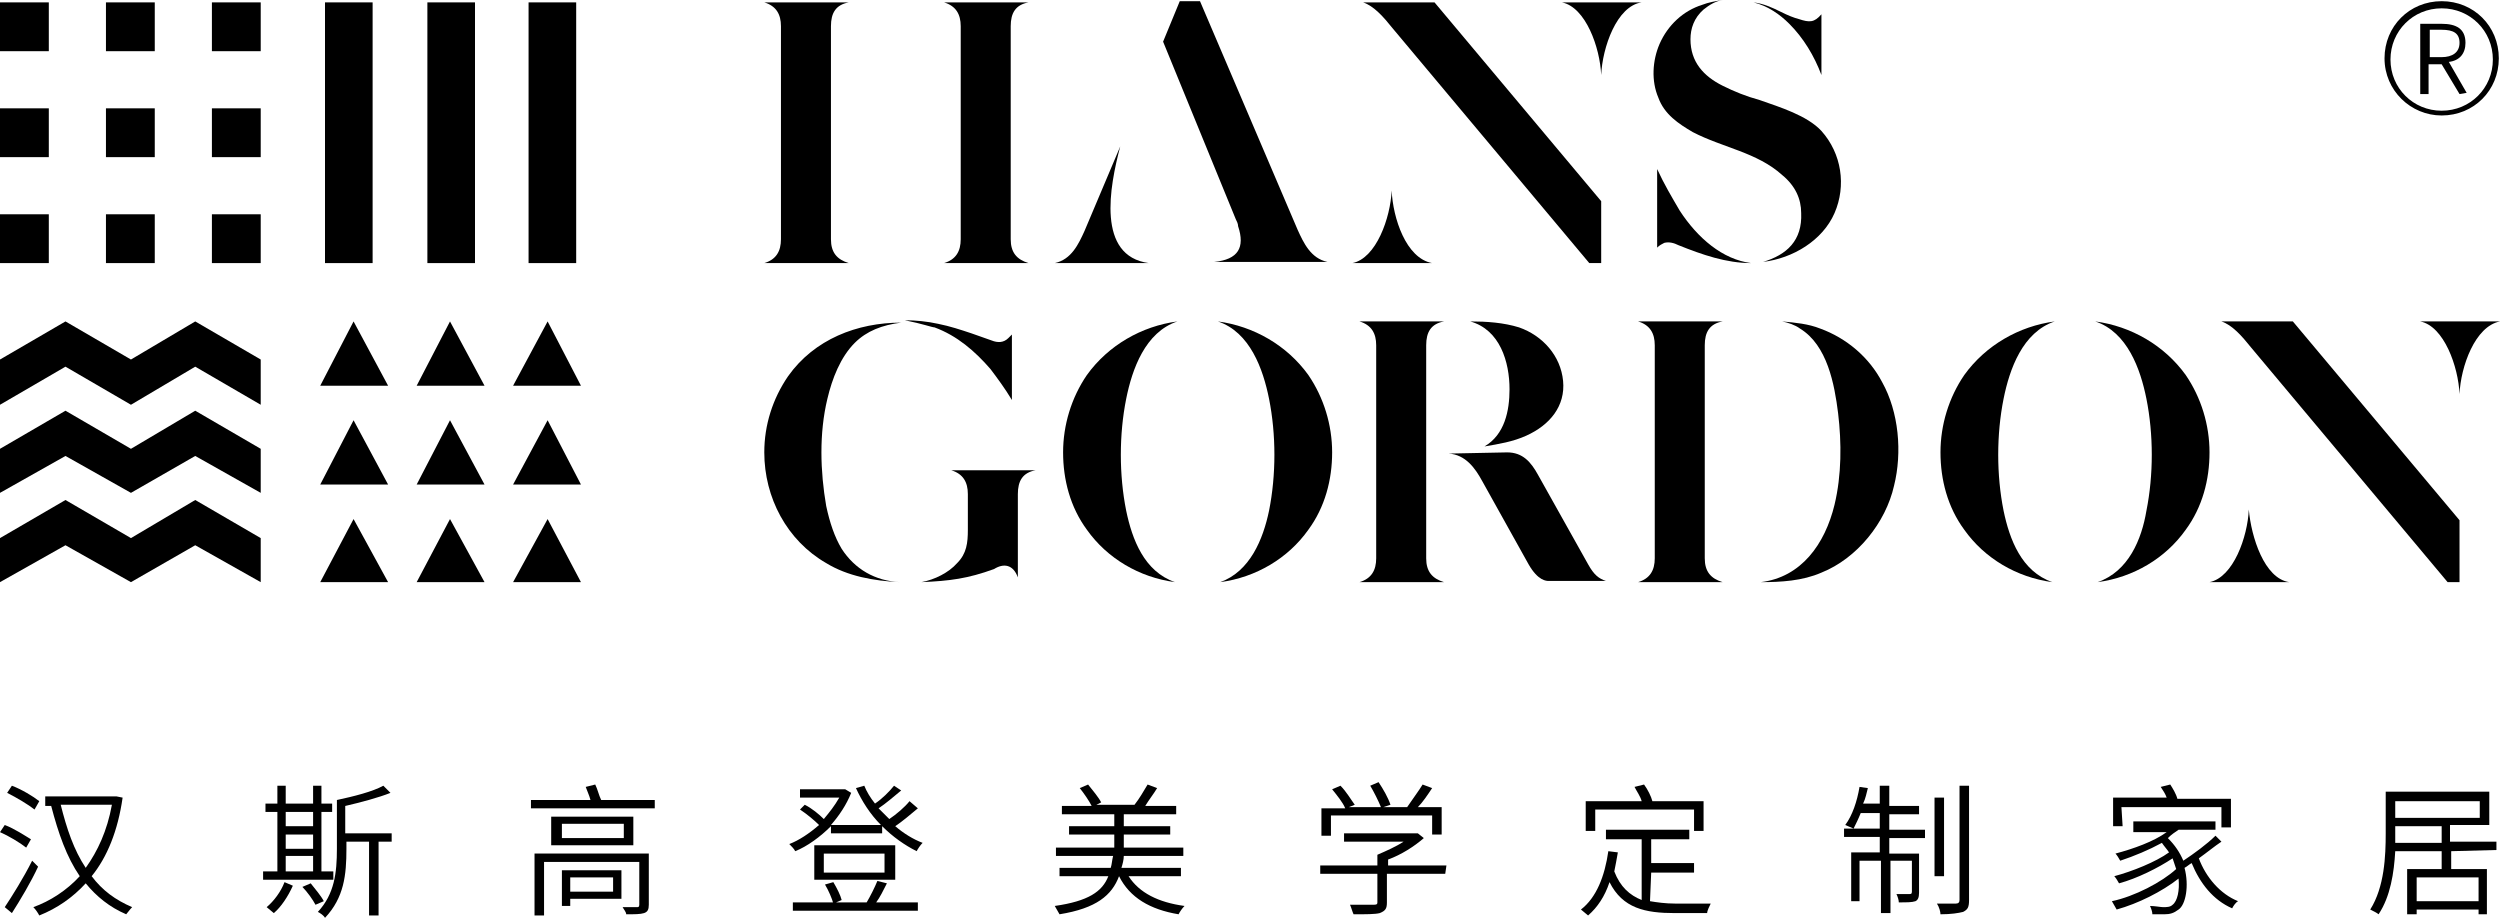
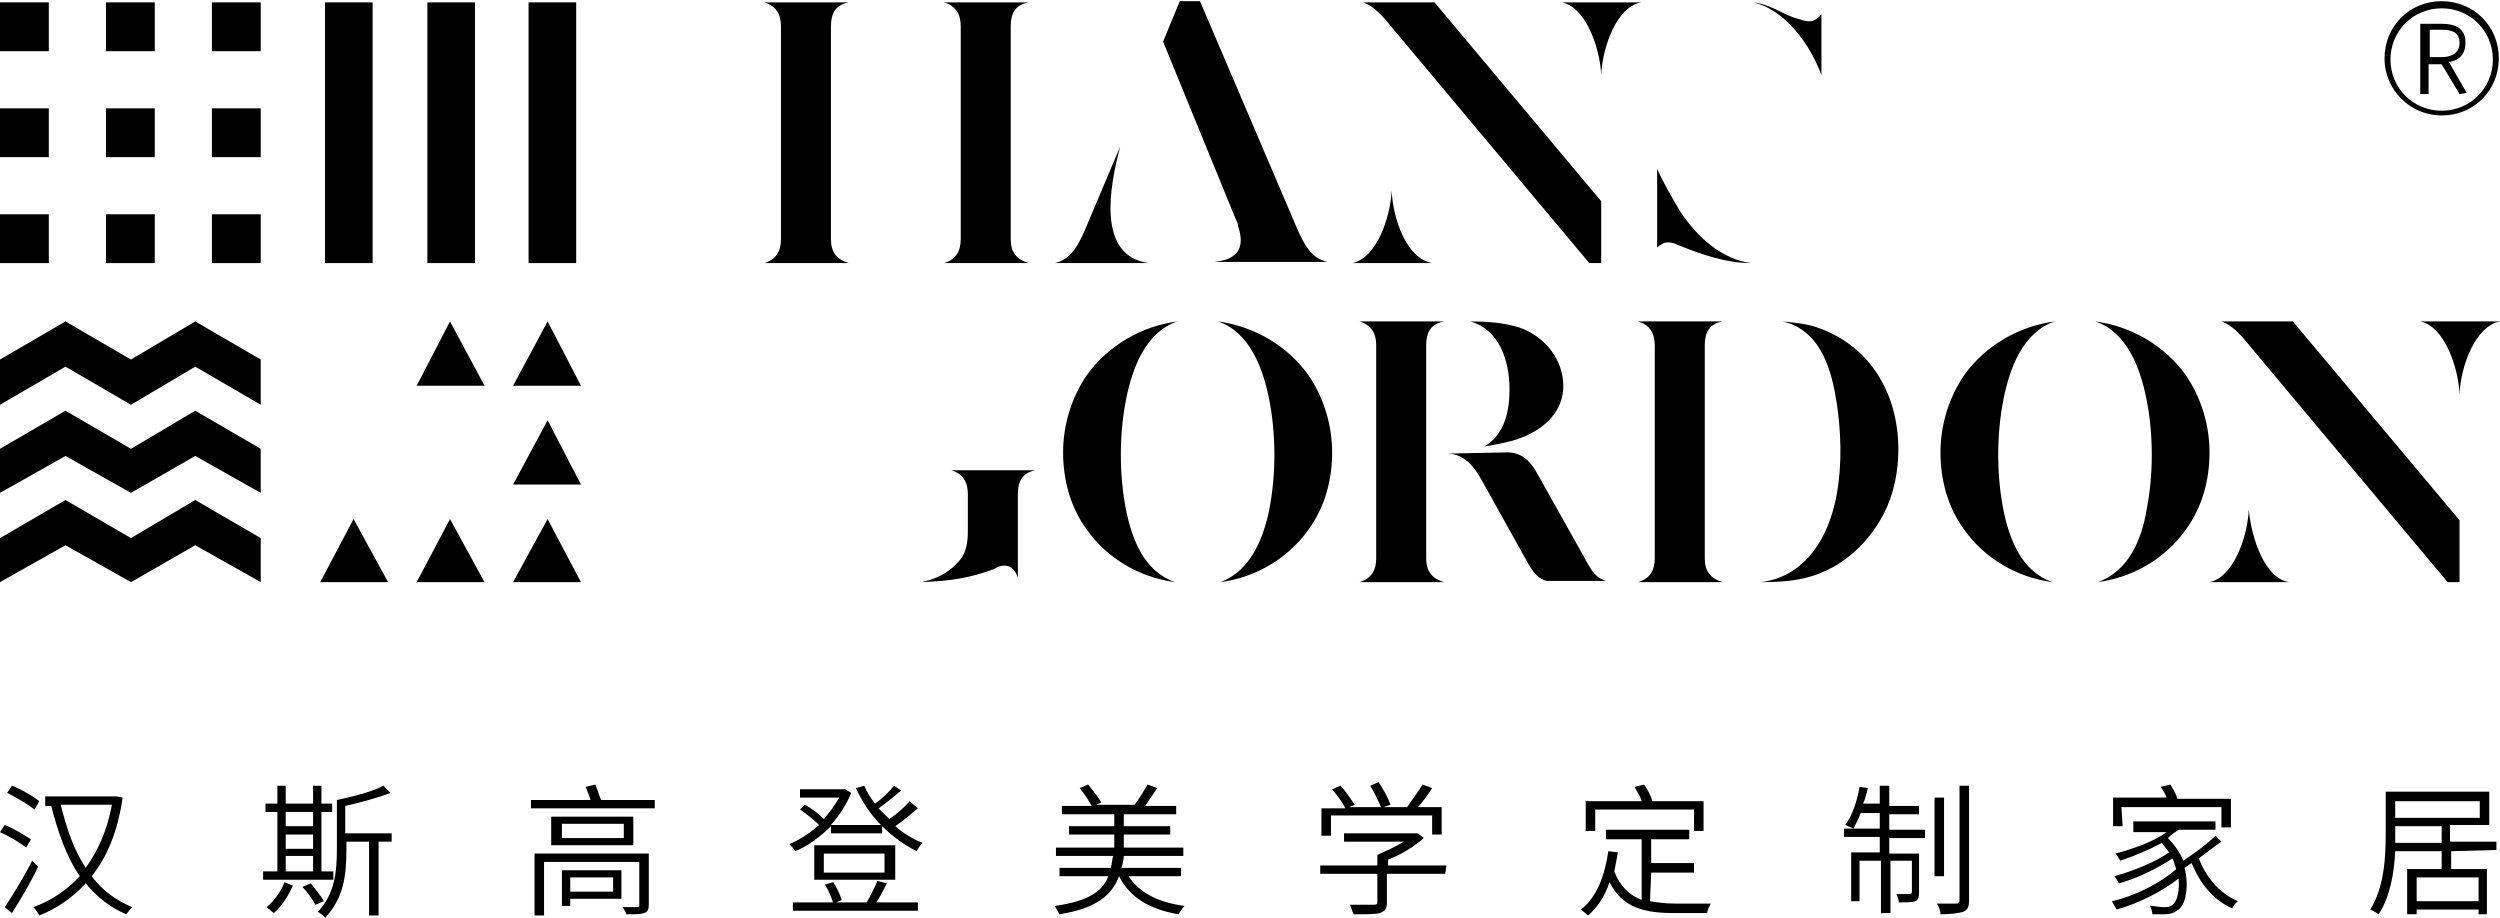
<svg xmlns="http://www.w3.org/2000/svg" version="1.1" id="图层_1" x="0px" y="0px" viewBox="0 0 210 77.1" style="enable-background:new 0 0 210 77.1;" xml:space="preserve">
  <style type="text/css">
	.st0{fill:#000000;}
</style>
  <g>
    <g>
      <g>
        <g>
          <g>
            <g>
              <path class="st0" d="M147.3,0.2c1.2,0.3,2.2,1,3,1.8c1.2,1.2,2.1,2.7,2.7,4.3V1.2c-0.6,0.7-1,0.7-1.9,0.4        c-0.4-0.1-0.9-0.3-1.5-0.6C148.8,0.6,148.1,0.3,147.3,0.2z" />
-               <path class="st0" d="M148.1,22c2.5-0.3,5-1.8,6-4.1s0.6-5-1.1-6.9c-1.2-1.3-3.5-2-5.2-2.6c-1.1-0.3-2.1-0.7-3.1-1.2        c-1.6-0.8-2.7-2-2.7-3.9c0-0.9,0.3-1.8,1.1-2.5c0.5-0.4,1-0.7,1.6-0.8c-0.6,0.1-1.2,0.2-1.7,0.4c-1.6,0.5-2.9,1.7-3.6,3.3        c-0.6,1.4-0.7,3.1-0.1,4.5c0.5,1.4,1.7,2.2,2.9,2.9c2.5,1.3,5.4,1.7,7.5,3.6c1.1,0.9,1.6,2,1.6,3.2        C151.4,20.2,150.1,21.4,148.1,22z" />
              <path class="st0" d="M139.2,14.2v6.6c0.2-0.2,0.4-0.3,0.6-0.4c0.4-0.1,0.8,0,1.2,0.2c2,0.8,4,1.5,6.1,1.5        c-2.4-0.3-4.5-2.1-6-4.4C140.4,16.5,139.8,15.5,139.2,14.2z" />
            </g>
            <path class="st0" d="M80.7,20.1c0,1-0.4,1.7-1.4,2h7.1c-1-0.3-1.5-0.9-1.5-2c0-6,0-11.9,0-17.9c0-1.1,0.4-1.8,1.5-2h-7.1       c1,0.3,1.4,1,1.4,2C80.7,8.1,80.7,14.1,80.7,20.1z" />
            <path class="st0" d="M69.8,2.2c0-1.1,0.4-1.8,1.5-2h-7.1c1,0.3,1.4,1,1.4,2c0,6,0,11.9,0,17.9c0,1-0.4,1.7-1.4,2h7.1       c-1-0.3-1.5-0.9-1.5-2C69.8,14.1,69.8,8.1,69.8,2.2z" />
            <g>
              <path class="st0" d="M103.8,18.4c0.1,0.2,0.2,0.4,0.2,0.6c0.6,1.8,0,2.8-2,3h9.5c-1.4-0.3-2-1.6-2.5-2.7l-8.2-19.2h-1.7        l-1.4,3.4L103.8,18.4z" />
              <path class="st0" d="M96.5,22.1h-7.9c1.4-0.3,2-1.6,2.5-2.7l3-7.1C93.2,15.7,92.1,21.5,96.5,22.1z" />
            </g>
            <g>
              <path class="st0" d="M116.9,16c-0.1,2.3-1.3,5.7-3.3,6.1h6.7C118.1,21.7,117,18.3,116.9,16z" />
              <path class="st0" d="M120.5,0.2h-6c0.9,0.3,1.7,1.2,2.5,2.2l16.5,19.7h1v-5.2L120.5,0.2z" />
              <path class="st0" d="M134.5,6.3c-0.1-2.3-1.3-5.7-3.3-6.1h6.7C135.8,0.5,134.6,4,134.5,6.3z" />
            </g>
          </g>
          <g>
            <g>
-               <path class="st0" d="M75.6,48.9c-2.1-0.1-3.8-1.1-4.9-2.8c-0.6-1-1-2.2-1.3-3.6c-0.5-2.9-0.6-6.1,0.1-9        c0.4-1.7,1.1-3.5,2.3-4.7c1-1,2.3-1.5,3.9-1.7c-3.7,0-7.3,1.4-9.5,4.5c-1.3,1.9-2,4.1-2,6.4c0,3.8,1.9,7.4,5.2,9.3        C71.2,48.4,73.4,48.8,75.6,48.9L75.6,48.9z M78.5,27.5c1.9,0.7,3.4,2,4.7,3.5c0.6,0.8,1.2,1.6,1.8,2.6v-5.5        c-0.1,0.1-0.2,0.2-0.3,0.3c-0.4,0.4-0.9,0.4-1.4,0.2c-0.6-0.2-1.1-0.4-1.7-0.6c-0.9-0.3-1.8-0.6-2.8-0.8        c-0.9-0.2-1.9-0.3-2.8-0.3C77.5,27.2,78.3,27.5,78.5,27.5z" />
              <path class="st0" d="M85.5,48.5c0-2.3,0-4.7,0-7c0-1.1,0.4-1.8,1.5-2h-7.1c1,0.3,1.4,1,1.4,2c0,1,0,2,0,3c0,1.1-0.1,2-0.9,2.8        c-0.7,0.8-1.9,1.4-3,1.6c2.4-0.1,3.9-0.3,6.1-1.1C84.3,47.3,85.1,47.4,85.5,48.5z" />
            </g>
            <g>
              <path class="st0" d="M98.7,48.9c-3-0.4-5.7-2-7.4-4.4c-1.4-1.9-2-4.2-2-6.5c0-2.3,0.7-4.6,2-6.5c1.8-2.5,4.6-4.1,7.6-4.5        c-2.7,0.9-3.8,4-4.3,6.5c-0.6,3-0.6,6.4,0,9.4C95.1,45.3,96.1,48,98.7,48.9z" />
              <path class="st0" d="M102.5,48.9c3-0.4,5.7-2,7.4-4.4c1.4-1.9,2-4.2,2-6.5c0-2.3-0.7-4.6-2-6.5c-1.8-2.5-4.6-4.1-7.6-4.5        c2.7,0.9,3.8,4,4.3,6.5c0.6,3,0.6,6.4,0,9.4C106.1,45.3,105,48,102.5,48.9z" />
            </g>
            <g>
              <path class="st0" d="M121.7,38.1c1.4,0.1,2.2,1.2,2.8,2.3l3.9,7c0.8,1.4,1.5,1.4,1.7,1.4h4.8c-0.6-0.2-1-0.5-1.5-1.4l-4.2-7.5        c-0.6-1.1-1.3-1.9-2.6-1.9L121.7,38.1L121.7,38.1L121.7,38.1z" />
              <path class="st0" d="M124.7,37.5c1.2-0.2,2.4-0.4,3.5-0.9c2-0.9,3.3-2.5,3.1-4.6c-0.2-2.1-1.7-3.8-3.7-4.5        c-1.3-0.4-2.7-0.5-4.1-0.5c2.5,0.7,3.3,3.4,3.3,5.7C126.8,34.5,126.4,36.5,124.7,37.5z" />
              <path class="st0" d="M119.8,29c0-1.1,0.4-1.8,1.5-2h-7.1c1,0.3,1.4,1,1.4,2c0,6,0,11.9,0,17.9c0,1-0.4,1.7-1.4,2h7.1        c-1-0.3-1.5-0.9-1.5-2C119.8,41,119.8,35,119.8,29z" />
            </g>
            <g>
              <path class="st0" d="M147.9,48.9c1.7,0,3.5-0.1,5.1-0.8c3-1.2,5.4-4.2,6.1-7.3c0.7-2.8,0.4-6.2-1-8.7c-1.1-2.1-3-3.7-5.2-4.5        c-1-0.4-2.1-0.5-3.2-0.6c0.5,0.1,1.1,0.3,1.5,0.6c2.3,1.4,2.9,4.7,3.2,7.1c0.3,2.5,0.3,5.2-0.3,7.7        C153.3,45.7,151.3,48.5,147.9,48.9z" />
              <path class="st0" d="M143.2,29c0-1.1,0.4-1.8,1.5-2h-7.1c1,0.3,1.4,1,1.4,2c0,6,0,11.9,0,17.9c0,1-0.4,1.7-1.4,2h7.1        c-1-0.3-1.5-0.9-1.5-2C143.2,41,143.2,35,143.2,29z" />
            </g>
            <g>
              <path class="st0" d="M172.4,48.9c-3-0.4-5.7-2-7.4-4.4c-1.4-1.9-2-4.2-2-6.5c0-2.3,0.7-4.6,2-6.5c1.8-2.5,4.6-4.1,7.6-4.5        c-2.7,0.9-3.8,4-4.3,6.5c-0.6,3-0.6,6.4,0,9.4C168.8,45.3,169.8,48,172.4,48.9z" />
              <path class="st0" d="M176.2,48.9c3-0.4,5.7-2,7.4-4.4c1.4-1.9,2-4.2,2-6.5c0-2.3-0.7-4.6-2-6.5c-1.8-2.5-4.6-4.1-7.6-4.5        c2.7,0.9,3.8,4,4.3,6.5c0.6,3,0.6,6.4,0,9.4C179.9,45.3,178.8,48,176.2,48.9z" />
            </g>
            <g>
              <path class="st0" d="M188.9,42.8c-0.1,2.3-1.3,5.7-3.3,6.1h6.7C190.2,48.6,189.1,45.1,188.9,42.8z" />
              <path class="st0" d="M192.6,27h-6c0.9,0.3,1.7,1.2,2.5,2.2l16.5,19.7h1v-5.2L192.6,27z" />
              <path class="st0" d="M206.6,33.1c-0.1-2.3-1.3-5.7-3.3-6.1h6.7C207.9,27.4,206.7,30.8,206.6,33.1z" />
            </g>
          </g>
        </g>
        <g>
          <rect x="27.3" y="0.2" class="st0" width="4" height="21.9" />
          <rect x="35.9" y="0.2" class="st0" width="4" height="21.9" />
          <rect x="44.4" y="0.2" class="st0" width="4" height="21.9" />
          <polygon class="st0" points="0,30.2 5.5,27 11,30.2 16.4,27 21.9,30.2 21.9,34 16.4,30.8 11,34 5.5,30.8 0,34     " />
          <rect x="8.9" y="0.2" class="st0" width="4.1" height="4.1" />
          <rect x="17.8" y="0.2" class="st0" width="4.1" height="4.1" />
          <rect x="0" y="9.1" class="st0" width="4.1" height="4.1" />
          <rect x="8.9" y="9.1" class="st0" width="4.1" height="4.1" />
          <rect x="17.8" y="9.1" class="st0" width="4.1" height="4.1" />
          <rect x="0" y="18" class="st0" width="4.1" height="4.1" />
          <rect x="8.9" y="18" class="st0" width="4.1" height="4.1" />
          <rect x="17.8" y="18" class="st0" width="4.1" height="4.1" />
          <polygon class="st0" points="0,37.7 5.5,34.5 11,37.7 16.4,34.5 21.9,37.7 21.9,41.4 16.4,38.3 11,41.4 5.5,38.3 0,41.4     " />
          <polygon class="st0" points="0,45.2 5.5,42 11,45.2 16.4,42 21.9,45.2 21.9,48.9 16.4,45.8 11,48.9 5.5,45.8 0,48.9     " />
-           <polygon class="st0" points="29.7,27 32.6,32.4 26.9,32.4     " />
          <rect x="0" y="0.2" class="st0" width="4.1" height="4.1" />
-           <polygon class="st0" points="29.7,35.3 32.6,40.7 26.9,40.7     " />
          <polygon class="st0" points="29.7,43.6 32.6,48.9 26.9,48.9     " />
          <polygon class="st0" points="37.8,27 40.7,32.4 35,32.4     " />
-           <polygon class="st0" points="37.8,35.3 40.7,40.7 35,40.7     " />
          <polygon class="st0" points="37.8,43.6 40.7,48.9 35,48.9     " />
          <polygon class="st0" points="46,27 48.8,32.4 43.1,32.4     " />
          <polygon class="st0" points="46,35.3 48.8,40.7 43.1,40.7     " />
          <polygon class="st0" points="46,43.6 48.8,48.9 43.1,48.9     " />
        </g>
      </g>
      <g>
        <path class="st0" d="M2.2,71.2c-0.5-0.4-1.5-1-2.2-1.3l0.4-0.6c0.8,0.3,1.7,0.9,2.2,1.2L2.2,71.2z M3.2,72.8     c-0.6,1.3-1.5,2.8-2.2,3.9l-0.6-0.5C1,75.3,2,73.7,2.7,72.3L3.2,72.8z M2.9,68c-0.5-0.4-1.5-1-2.3-1.4L1,66     c0.8,0.3,1.8,0.9,2.3,1.3L2.9,68z M10.3,67c-0.4,2.8-1.3,5-2.6,6.6c0.9,1.2,2,2,3.4,2.6c-0.2,0.2-0.4,0.5-0.5,0.6     c-1.4-0.6-2.5-1.5-3.4-2.6c-1.1,1.2-2.4,2.1-3.9,2.7c-0.1-0.2-0.3-0.5-0.5-0.7c1.4-0.5,2.8-1.4,3.9-2.6C5.6,72,4.9,70,4.3,67.7     H3.8v-0.8h5.9h0.1L10.3,67z M5.1,67.6c0.5,2,1.1,3.8,2.1,5.3c1-1.4,1.8-3.1,2.2-5.3H5.1z" />
        <path class="st0" d="M28,73.9h-5.9v-0.7h1.2v-5h-1v-0.7h1V66H24v1.5h2.3V66H27v1.5h0.9v0.7H27v5h1L28,73.9L28,73.9z M24.6,74.4     c-0.4,0.9-1,1.8-1.6,2.3c-0.1-0.1-0.5-0.4-0.6-0.5c0.6-0.5,1.2-1.3,1.5-2.1L24.6,74.4z M24,68.2v1.2h2.3v-1.2H24z M24,71.3h2.3     v-1.2H24V71.3z M24,73.2h2.3v-1.3H24V73.2z M26.1,74.2c0.4,0.5,0.9,1.1,1.1,1.5L26.5,76c-0.2-0.4-0.7-1.1-1.1-1.5L26.1,74.2z      M33.1,70.7h-1.3v6.2H31v-6.2h-1.9v0.6c0,2.2-0.2,4.1-1.8,5.8c-0.1-0.2-0.4-0.4-0.6-0.5c1.4-1.5,1.6-3.3,1.6-5.3v-4.1     c1.4-0.3,3-0.7,3.9-1.2l0.6,0.6c-1,0.4-2.5,0.8-3.8,1.1V70h3.9v0.7H33.1z" />
        <path class="st0" d="M55,67.2v0.7H44.6v-0.7h5c-0.1-0.4-0.3-0.8-0.4-1.1l0.8-0.2c0.2,0.4,0.3,0.9,0.5,1.3L55,67.2L55,67.2z      M54.5,76c0,0.4-0.1,0.6-0.4,0.7c-0.3,0.1-0.8,0.1-1.5,0.1c0-0.2-0.2-0.4-0.3-0.6c0.5,0,1.1,0,1.2,0c0.1,0,0.2,0,0.2-0.2v-3.6h-8     v4.5h-0.8v-5.2h9.6L54.5,76L54.5,76z M53.2,68.6V71h-6.9v-2.4H53.2z M52.4,69.2h-5.2v1.2h5.2V69.2z M52.2,75.5h-4.3v0.6h-0.7v-3     h5V75.5z M47.9,73.7v1.2h3.6v-1.2H47.9z" />
        <path class="st0" d="M77.1,67.9c-0.6,0.5-1.3,1.1-1.9,1.5c0.7,0.6,1.5,1.1,2.3,1.4c-0.2,0.2-0.4,0.5-0.5,0.7     c-1-0.5-2-1.2-2.9-2.1V70h-4.3v-0.6c-0.9,0.9-2,1.7-3,2.1c-0.1-0.2-0.3-0.4-0.5-0.6c0.8-0.3,1.7-0.9,2.5-1.6     c-0.4-0.4-1-0.9-1.6-1.3l0.4-0.4c0.6,0.3,1.2,0.8,1.6,1.2c0.5-0.6,0.9-1.1,1.3-1.8h-3.3v-0.7h3.7H71l0.5,0.3     c-0.4,1-1,1.9-1.7,2.7H74c-0.9-0.9-1.6-2-2.1-3.1l0.7-0.2c0.2,0.5,0.5,1,0.9,1.5c0.6-0.4,1.2-1,1.6-1.5l0.6,0.4     c-0.6,0.5-1.3,1.1-1.9,1.5c0.3,0.3,0.6,0.6,0.9,0.9c0.6-0.4,1.3-1,1.7-1.5L77.1,67.9z M74.5,74.2c-0.3,0.6-0.6,1.2-0.9,1.6h3.5     v0.7H66.6v-0.7h6.2c0.3-0.5,0.7-1.3,0.9-1.8L74.5,74.2z M75.2,73.9h-6.8V71h6.8V73.9z M74.3,71.7h-5.1v1.6h5.1V71.7z M70,74.1     c0.3,0.5,0.6,1.1,0.7,1.5L70,75.9c-0.1-0.4-0.4-1.1-0.7-1.6L70,74.1z" />
        <path class="st0" d="M94.8,73.6c0.9,1.4,2.5,2.2,4.7,2.5c-0.2,0.2-0.4,0.5-0.5,0.7c-2.4-0.4-4.1-1.4-5-3.2     c-0.6,1.6-1.9,2.7-5,3.2c-0.1-0.2-0.3-0.5-0.4-0.7c2.8-0.4,4-1.2,4.5-2.5H89v-0.7h4.3c0.1-0.3,0.1-0.6,0.2-1h-4.8v-0.7h4.9v-1.1     h-3.8v-0.7h3.8v-1h-4.4v-0.7h2.5c-0.2-0.4-0.6-1-1-1.5l0.7-0.3c0.4,0.5,0.9,1.1,1.1,1.5l-0.4,0.2h3.2c0.4-0.5,0.8-1.2,1.1-1.7     l0.8,0.3c-0.3,0.5-0.7,1-1,1.5h2.6v0.7h-4.4v1h3.9v0.7h-3.9v1.1h5v0.7h-5c0,0.3-0.1,0.7-0.2,1h5v0.7H94.8z" />
        <path class="st0" d="M121.4,73.4h-4.9v2.4c0,0.5-0.1,0.7-0.6,0.9c-0.4,0.1-1.1,0.1-2.2,0.1c-0.1-0.2-0.2-0.6-0.3-0.8     c0.9,0,1.7,0,2,0c0.3,0,0.3-0.1,0.3-0.2v-2.4h-4.8v-0.7h4.8v-0.9c0.7-0.3,1.6-0.7,2.2-1.1h-5V70h6h0.2l0.5,0.4     c-0.8,0.7-1.9,1.4-3,1.8v0.5h4.9L121.4,73.4L121.4,73.4z M111.8,70.2H111v-2.3h2c-0.2-0.5-0.7-1.1-1.1-1.6l0.7-0.3     c0.5,0.5,0.9,1.2,1.2,1.6l-0.5,0.2h2.7c-0.2-0.5-0.6-1.3-0.9-1.8l0.7-0.3c0.4,0.6,0.8,1.3,1,1.9l-0.6,0.2h2     c0.4-0.6,1-1.4,1.3-1.9l0.8,0.3c-0.4,0.6-0.8,1.2-1.2,1.6h2v2.3h-0.8v-1.6h-8.5L111.8,70.2L111.8,70.2z" />
        <path class="st0" d="M138.6,75.7c0.6,0.1,1.3,0.2,2.1,0.2c0.4,0,2.5,0,3,0c-0.1,0.2-0.3,0.6-0.3,0.8h-2.7c-2.5,0-4.4-0.4-5.5-2.6     c-0.4,1.2-1,2.1-1.8,2.8c-0.1-0.1-0.5-0.4-0.6-0.5c1.3-1,2-2.8,2.3-4.9l0.8,0.1c-0.1,0.6-0.2,1.1-0.3,1.6c0.5,1.3,1.3,2,2.3,2.4     v-5.1h-3v-0.8h7v0.8h-3.2v2h3.6v0.8h-3.6L138.6,75.7C138.7,75.7,138.6,75.7,138.6,75.7z M134,69.8h-0.8v-2.5h4.7     c-0.1-0.4-0.4-0.8-0.6-1.2l0.8-0.2c0.3,0.4,0.6,1,0.7,1.4h4.3v2.5h-0.8V68H134C134,68,134,69.8,134,69.8z" />
        <path class="st0" d="M158.7,69.7h3v0.7h-3v1.3h2.5V75c0,0.4-0.1,0.6-0.3,0.7c-0.3,0.1-0.7,0.1-1.4,0.1c0-0.2-0.1-0.5-0.2-0.7     c0.5,0,0.9,0,1.1,0c0.1,0,0.2,0,0.2-0.2v-2.6h-1.8v4.4H158v-4.4h-1.8v3.4h-0.7v-4.1h2.4v-1.3h-3v-0.7h3v-1.3h-1.6     c-0.2,0.5-0.4,0.9-0.6,1.3c-0.2-0.1-0.5-0.2-0.7-0.3c0.6-0.8,1-2,1.2-3.2l0.7,0.1c-0.1,0.4-0.2,0.9-0.4,1.3h1.4V66h0.8v1.7h2.5     v0.7h-2.5C158.7,68.4,158.7,69.7,158.7,69.7z M163.3,73.6h-0.8V67h0.8V73.6z M165.4,66v9.6c0,0.6-0.1,0.8-0.5,1     c-0.4,0.1-1,0.2-1.9,0.2c0-0.2-0.1-0.6-0.3-0.9c0.7,0,1.4,0,1.6,0c0.2,0,0.3-0.1,0.3-0.3V66C164.6,66,165.4,66,165.4,66z" />
        <path class="st0" d="M186.6,70.7c-0.6,0.4-1.2,0.9-1.9,1.4c0.6,1.6,1.8,3,3.3,3.6c-0.2,0.1-0.4,0.4-0.5,0.6     c-1.6-0.7-2.7-2.1-3.4-3.8c-0.2,0.1-0.4,0.3-0.6,0.4c0.4,1.5,0.1,3.1-0.5,3.5c-0.4,0.3-0.7,0.4-1.2,0.4c-0.3,0-0.6,0-1,0     c0-0.2-0.1-0.5-0.2-0.7c0.4,0,0.9,0.1,1.1,0.1c0.3,0,0.6,0,0.8-0.2c0.4-0.3,0.6-1.2,0.5-2.2c-1.4,1.1-3.4,2.1-5.2,2.6     c-0.1-0.2-0.3-0.5-0.4-0.7c1.9-0.4,4.2-1.6,5.4-2.7c-0.1-0.3-0.2-0.6-0.3-0.9c-1.2,0.8-3,1.7-4.5,2.1c-0.1-0.2-0.3-0.5-0.4-0.6     c1.5-0.4,3.5-1.2,4.6-2c-0.2-0.3-0.4-0.5-0.6-0.8c-1.1,0.6-2.3,1.1-3.5,1.5c-0.1-0.2-0.3-0.5-0.4-0.6c1.5-0.4,3.2-1,4.3-1.8h-2.8     V69h6.9v0.7H183c-0.3,0.2-0.6,0.4-0.9,0.7c0.6,0.6,1,1.2,1.3,1.9c0.9-0.6,2-1.4,2.7-2.1L186.6,70.7z M178.3,69.4h-0.8V67h4.5     c-0.1-0.3-0.3-0.6-0.5-0.9l0.8-0.2c0.2,0.3,0.5,0.8,0.6,1.2h4.5v2.4h-0.8v-1.7h-8.4L178.3,69.4L178.3,69.4z" />
        <path class="st0" d="M205.9,71.5V73h3v3.8h-0.7v-0.4H203v0.4h-0.8V73h2.9v-1.5h-3.9c-0.1,1.8-0.4,3.8-1.4,5.3     c-0.1-0.1-0.5-0.3-0.7-0.4c1.2-1.9,1.3-4.5,1.3-6.4v-3.5h8.7v2.8h-3.3v1.4h3.9v0.7L205.9,71.5L205.9,71.5z M205.1,70.8v-1.4h-3.9     V70c0,0.3,0,0.5,0,0.8H205.1z M201.2,67.3v1.4h7.1v-1.4H201.2z M208.2,73.7H203v2h5.2V73.7z" />
      </g>
    </g>
    <g>
      <g>
        <path class="st0" d="M205.1,9.7c-2.6,0-4.8-2.1-4.8-4.8s2.1-4.8,4.8-4.8s4.8,2.1,4.8,4.8S207.8,9.7,205.1,9.7z M205.1,0.7     c-2.4,0-4.3,1.9-4.3,4.3s1.9,4.3,4.3,4.3c2.4,0,4.3-1.9,4.3-4.3S207.5,0.7,205.1,0.7z" />
      </g>
      <g>
        <path class="st0" d="M206.6,7.9l-1.5-2.5H204v2.5h-0.7V2h1.8c1.2,0,2,0.4,2,1.6c0,0.9-0.5,1.5-1.4,1.6l1.5,2.6L206.6,7.9     L206.6,7.9z M204.1,4.8h1c0.9,0,1.5-0.4,1.5-1.2s-0.5-1.1-1.5-1.1h-1V4.8z" />
      </g>
    </g>
  </g>
</svg>